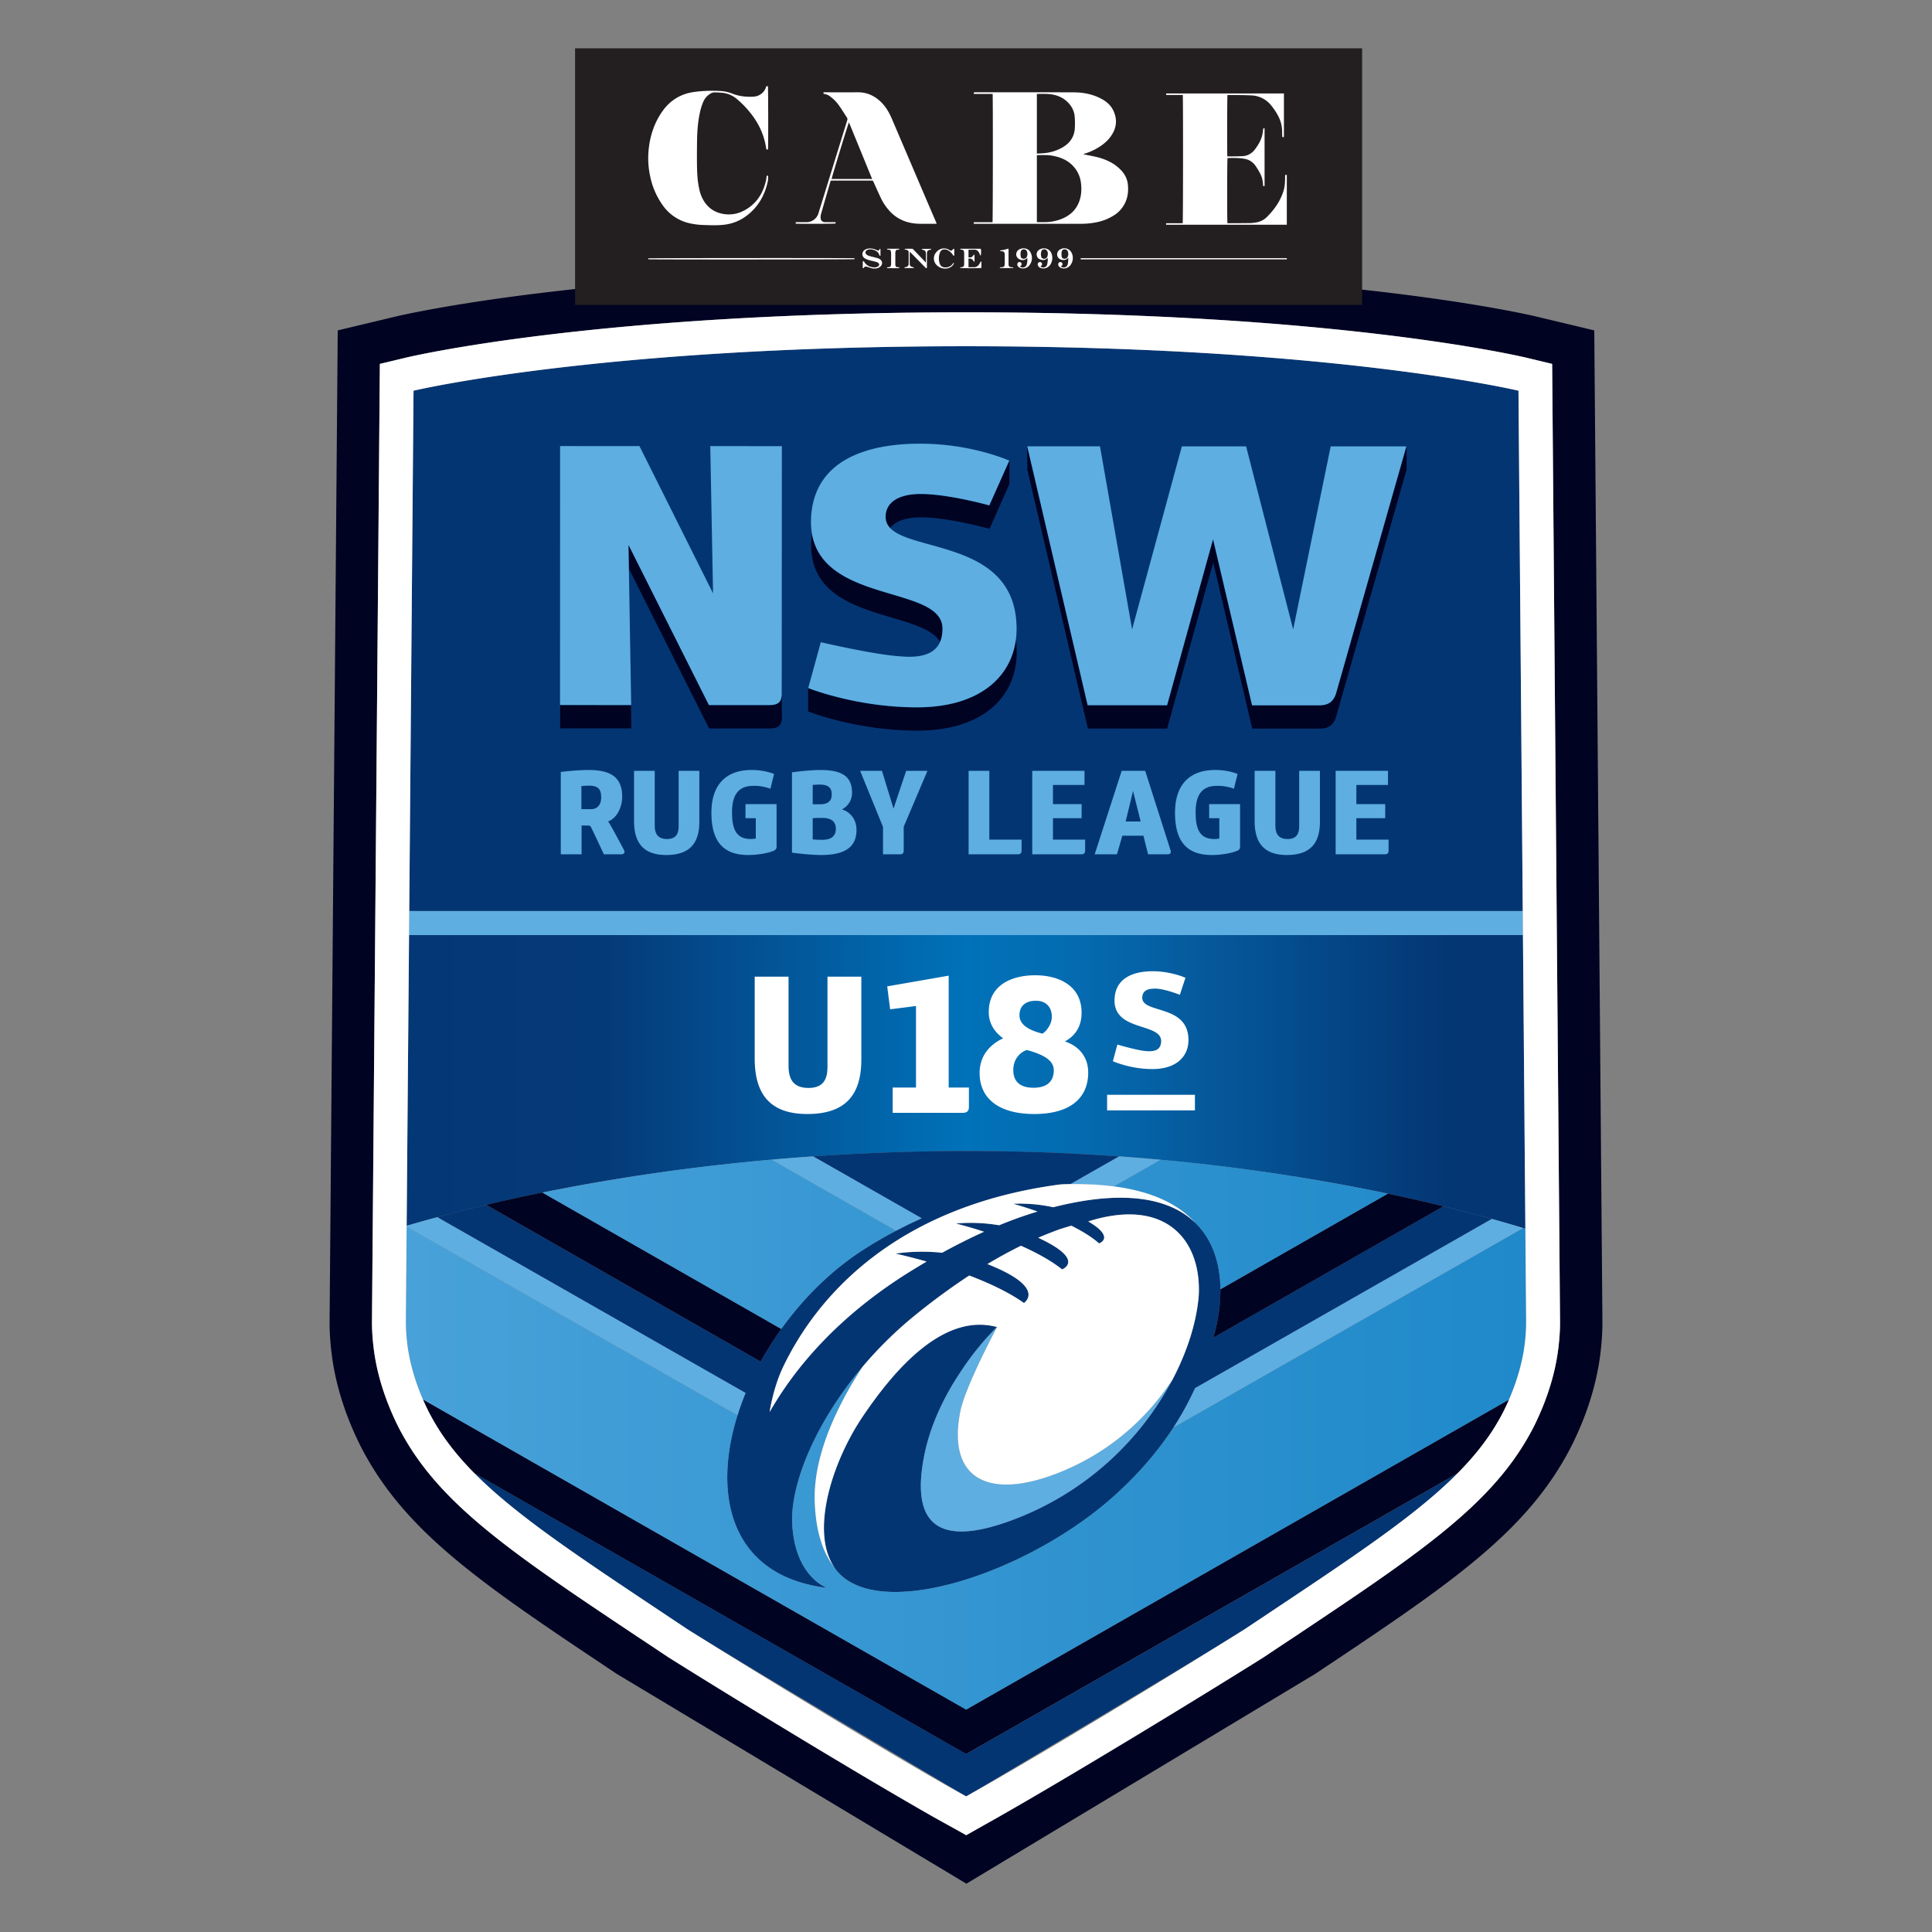
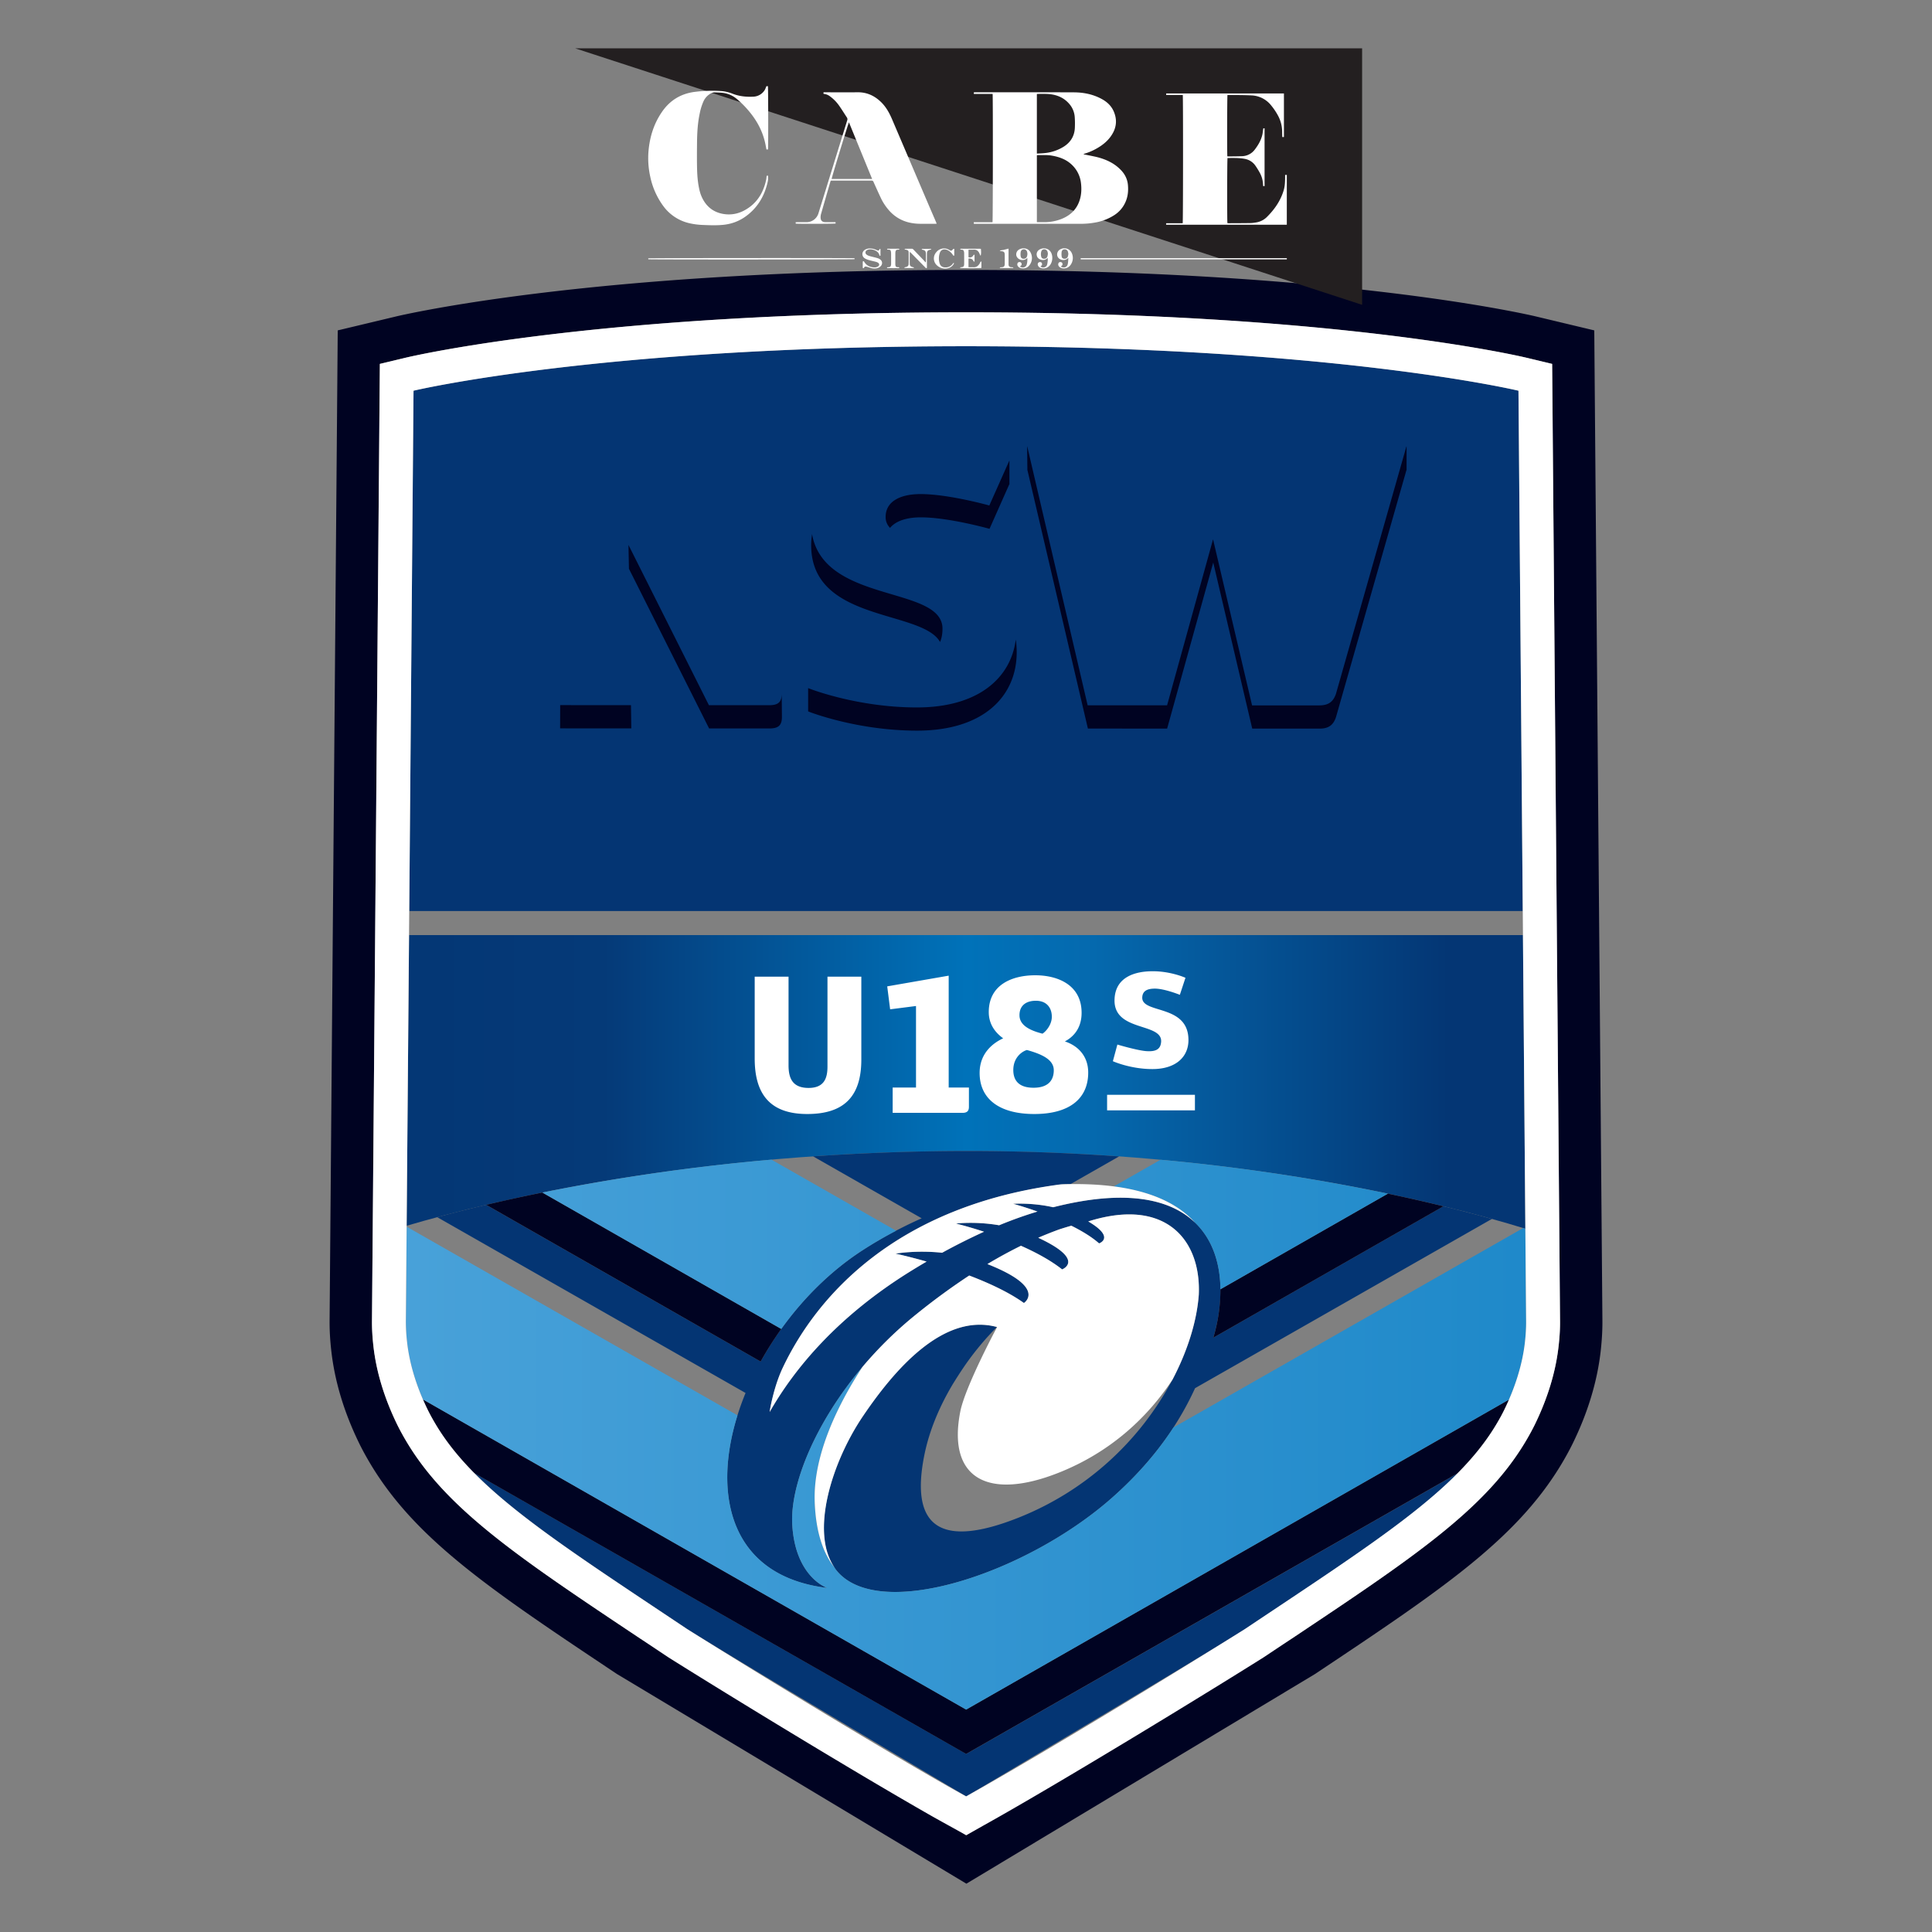
<svg xmlns="http://www.w3.org/2000/svg" clip-rule="evenodd" fill-rule="evenodd" stroke-linejoin="round" stroke-miterlimit="1.414" viewBox="0 0 100 100">
  <rect x="0" y="0" width="100" height="100" fill="#808080" stroke="none" />
  <linearGradient id="a" gradientTransform="matrix(62.869 0 0 62.869 18.565 55.998)" gradientUnits="userSpaceOnUse" x2="1">
    <stop offset="0" stop-color="#043674" />
    <stop offset=".2" stop-color="#053a78" />
    <stop offset=".5" stop-color="#0072b9" />
    <stop offset=".6" stop-color="#056aaf" />
    <stop offset=".9" stop-color="#043674" />
    <stop offset="1" stop-color="#043674" />
  </linearGradient>
  <linearGradient id="b" gradientTransform="matrix(266.883 0 0 -277.301 -143.701 74.255)" gradientUnits="userSpaceOnUse" x2="1">
    <stop offset="0" stop-color="#0077be" />
    <stop offset=".5" stop-color="#5eaee1" />
    <stop offset="1" stop-color="#0077be" />
  </linearGradient>
  <path d="m21.172 48.399-.124 15.047c4.529-1.334 14.989-3.871 29.066-3.871 13.977 0 24.417 2.662 28.838 4.022l-.124-15.198z" fill="url(#a)" />
  <path d="m50.014 90.784-25.46-14.538c2.344 2.368 5.926 4.67 11.006 8.066 2.935 1.845 14.454 8.669 14.454 8.669s11.509-6.824 14.443-8.669c5.068-3.387 8.644-5.688 10.989-8.051zm27.207-27.693a80.551 80.551 0 0 0 -2.506-.655l-11.915 6.804c1.195-4.056-.222-8.805-8.288-6.753-1.1-.249-2.068-.178-2.068-.178s.532.143 1.255.401c-.621.187-1.284.42-1.984.709-1.249-.213-2.232-.088-2.232-.088s.605.148 1.45.423a32.32 32.32 0 0 0 -2.169 1.088c-1.369-.145-2.408.047-2.408.047s.664.141 1.605.41c-.257.15-.519.307-.784.471-3.807 2.348-6.048 5.05-7.337 7.311-.011-.011.195-1.274.674-2.284 1.759-3.715 5.846-8.377 14.412-9.487.07-.009.111-.012.515-.025-.006 0-.009-.005-.014-.006l2.498-1.424a109.23 109.23 0 0 0 -7.811-.28c-2.829 0-5.51.104-8.029.278l5.621 3.206c-.99.439-2.02.982-3.058 1.653-2.208 1.428-4.038 3.518-5.276 5.762l-14.205-8.112c-.939.221-1.787.437-2.535.639l15.958 9.099c-1.913 4.657-1.135 9.448 4.221 10.089 0 0-1.642-.543-1.803-3.262-.165-2.724 2.173-7.49 6.434-10.912a34.597 34.597 0 0 1 2.725-1.994c1.018.387 2.051.864 2.831 1.422 0 0 1.226-.786-1.889-2.015a24.15 24.15 0 0 1 1.735-.947c.767.34 1.534.75 2.131 1.223 0 0 1.255-.483-1.236-1.638.36-.155.726-.301 1.092-.434.205-.066.411-.13.621-.189.535.266 1.045.571 1.437.915 0 0 .87-.298-.562-1.137 4.004-1.262 5.847.952 5.722 3.79-.095 1.324-.554 2.86-1.361 4.398a15.497 15.497 0 0 1 -7.98 7.149c-3.923 1.554-5.622.585-4.871-3.208.275-1.392.854-2.659 1.48-3.708.212-.343.411-.651.599-.926a14.71 14.71 0 0 1 1.684-2.03c-2.774-.75-5.306 2.21-6.93 4.609-1.627 2.399-2.796 6.118-1.415 7.935 2.108 2.766 9.782.266 14.267-3.674 2.318-2.039 3.586-4.064 4.334-5.704zm-56.038-15.936.221-26.932s9.634-2.302 28.597-2.302c18.962 0 28.595 2.302 28.595 2.302l.229 27.715h-.001l-.006-.783z" fill="#043573" fill-rule="nonzero" />
  <path d="m82.519 17.101-3.004-.718c-.413-.099-10.311-2.411-29.515-2.411-19.205 0-29.102 2.312-29.514 2.411l-3.005.718-.421 51.254c-.004.479.023.981.084 1.53.175 1.597.665 3.224 1.459 4.845.171.348.365.698.591 1.076 2.363 3.919 6.267 6.524 12.735 10.838l18.091 10.856 18.053-10.858c6.467-4.312 10.37-6.917 12.732-10.836.227-.377.421-.73.597-1.088.79-1.611 1.279-3.236 1.454-4.827.06-.553.088-1.057.084-1.536zm-1.844 52.548c-.146 1.339-.566 2.721-1.242 4.104a12.52 12.52 0 0 1 -.506.919c-2.109 3.502-5.86 6.002-12.073 10.146l-16.843 10.172-16.864-10.172c-6.213-4.144-9.964-6.644-12.073-10.144a12.765 12.765 0 0 1 -.504-.914c-.68-1.39-1.099-2.772-1.245-4.113a10.669 10.669 0 0 1 -.072-1.273l.407-49.539 1.336-.32c.402-.095 10.053-2.35 29.004-2.35 18.952 0 28.602 2.255 29.003 2.35l1.336.32.407 49.539c.004.391-.018.808-.071 1.275zm-5.235 6.611c.802-.807 1.461-1.623 1.985-2.492a10.445 10.445 0 0 0 .681-1.325l-28.099 16.045-28.113-16.053c.081.184.163.366.251.546.132.267.278.528.434.787.521.864 1.174 1.674 1.97 2.478l25.458 14.538zm-35.001-7.473-12.366-7.061a90.715 90.715 0 0 0 -2.906.636l14.205 8.112c.318-.576.675-1.14 1.067-1.687zm22.361.453 11.915-6.804a91.12 91.12 0 0 0 -2.878-.653l-8.668 4.95a8.66 8.66 0 0 1 -.369 2.507zm-20.966-33.626v.005s2.482.998 5.623.998c3.153.003 4.863-1.503 5.12-3.515.031.209.047.429.047.663 0 2.281-1.729 4.058-5.162 4.053-3.139 0-5.623-.991-5.623-.991l.004-.011h-.014v-1.202zm30.962-11.278-3.646 12.784c-.142.424-.399.597-.861.593h-3.474l-2.018-8.597-2.387 8.597-4.101-.004-3.13-13.38h-.002l-.004-.025h.004l-.013-1.196h.006l3.126 13.398 4.112.002 2.379-8.593 2.02 8.596h3.475c.464 0 .717-.172.865-.593l3.647-12.807h.01v1.225zm-32.335 11.571c0 .44-.187.594-.65.594l-3.118-.001-4.164-8.295.025 1.234 4.149 8.266h3.114c.466 0 .655-.152.655-.595zm-11.466.59-.004 1.203 3.686.002-.018-1.202zm19.663-3.266c.082-.194.125-.42.125-.689.003-2.24-6.122-1.282-6.752-4.901-.013.121-.033.245-.04.376-.197 4.224 5.707 3.502 6.667 5.214zm3.59-8.177h.003l-.003.003v.012h-.008l-1.023 2.303s-2.106-.594-3.557-.594c-.717 0-1.295.182-1.59.545a.775.775 0 0 1 -.23-.567c0-.802.756-1.183 1.81-1.183 1.451 0 3.557.591 3.557.591l1.032-2.314h.009z" fill="#000322" fill-rule="nonzero" />
  <path d="m45.818 82.381h-.001c3.261.241 8.366-1.892 11.705-4.825 1.43-1.257 2.461-2.51 3.217-3.671l18.101-10.322.112.034.04 4.791c.003.356-.021.712-.06 1.068-.113 1.018-.416 2.035-.828 2.987l-28.098 16.045-28.113-16.053c-.411-.95-.713-1.963-.824-2.979a9.105 9.105 0 0 1 -.061-1.068l.04-4.896 17.125 9.765c-1.197 3.829-.463 7.504 3.253 8.642.424.13.882.229 1.385.29 0 0-1.642-.543-1.803-3.262-.124-2.05 1.17-5.256 3.633-8.176-1.197 1.837-2.565 4.503-2.471 6.998.063 1.659.485 2.715 1.028 3.39.02.03.036.063.057.091.539.707 1.443 1.068 2.563 1.151h.001zm-1.17-17.669c.583-.377 1.163-.71 1.736-1.01l-6.451-3.679a107.578 107.578 0 0 0 -11.859 1.703l12.365 7.061c1.136-1.585 2.568-3.014 4.209-4.075zm17.214-1.422c-.006-.007-.013-.012-.019-.017.92.877 1.313 2.122 1.326 3.46l8.668-4.95a103.232 103.232 0 0 0 -11.768-1.754l-2.422 1.381c2.043.266 3.382.954 4.215 1.88z" fill="url(#b)" />
  <g fill-rule="nonzero">
-     <path d="m51.615 68.683.001-.001-.001.001c-.034.045-1.656 3.094-1.909 4.37-.693 3.504 1.465 4.613 5.091 3.175 2.685-1.065 4.6-2.86 5.891-4.819a15.497 15.497 0 0 1 -7.98 7.149c-3.923 1.554-5.622.585-4.871-3.208.275-1.392.854-2.659 1.48-3.708.212-.343.411-.651.599-.926a14.71 14.71 0 0 1 1.664-2.01zm9.124 5.202 18.101-10.322a67.37 67.37 0 0 0 -1.619-.472l-15.365 8.761a15.427 15.427 0 0 1 -1.117 2.033zm-22.149-1.785-15.958-9.099c-.588.158-1.118.307-1.583.444l-.001.047 17.125 9.765c.12-.385.258-.771.417-1.157zm9.118-9.04-5.623-3.207c-.731.051-1.449.108-2.152.17l6.451 3.679c.447-.235.889-.45 1.324-.642zm7.733-1.775-.027.001-.01.006a15.96 15.96 0 0 1 2.243.118l2.422-1.381c-.701-.064-1.417-.122-2.144-.174l-2.506 1.428a.164.164 0 0 0 .022.002zm23.387-12.886h-57.656l.01-1.244h57.636zm-46.01-8.501h1.071v2.814c0 .414.131.715.636.715.509 0 .601-.327.601-.677v-2.852h1.072v2.63c0 1.166-.544 1.727-1.715 1.727-1.167 0-1.665-.619-1.665-1.758zm32.121 0h1.075v2.814c0 .414.125.715.635.715.502 0 .597-.327.597-.677v-2.852h1.073v2.63c0 1.166-.545 1.727-1.714 1.727-1.168 0-1.666-.619-1.666-1.758zm-1.826 2.45h-.527v-.728h1.6v2.215c0 .105-.066.169-.15.201-.231.107-.791.219-1.306.219-1.199 0-1.911-.587-1.911-2.19 0-1.437.739-2.175 1.988-2.21.744-.02 1.25.206 1.25.206l-.19.764s-.439-.182-.972-.147c-.614.03-1.01.381-1.01 1.369 0 .917.246 1.374.958 1.38.103 0 .193-.012.27-.024zm-22.121-2.372s.847-.121 1.482-.121c1.175 0 1.628.379 1.628 1.189a.948.948 0 0 1 -.525.849c.489.154.755.577.755 1.058 0 .927-.64 1.304-1.832 1.304-.635 0-1.508-.123-1.508-.123zm-1.872 2.372h-.533v-.728h1.608v2.215c0 .105-.071.169-.152.201-.234.107-.794.219-1.306.219-1.203 0-1.914-.587-1.914-2.19 0-1.437.743-2.175 1.985-2.21.747-.02 1.256.206 1.256.206l-.188.764s-.442-.182-.972-.147c-.616.03-1.014.381-1.014 1.369 0 .917.246 1.374.958 1.38.104 0 .19-.012.272-.024zm17.013-1.72h-1.632v.992h1.484v.728h-1.484v1.11h1.665v.562c0 .143-.062.199-.21.199h-2.527v-4.321h2.704zm-26.031 3.591h-1.076v-4.263s.789-.101 1.453-.101c1.226 0 1.725.453 1.725 1.382 0 .496-.237 1.094-.728 1.279.087.112.431.744.818 1.476.077.14 0 .227-.143.227h-.893s-.634-1.349-.662-1.393c-.034-.07-.071-.097-.158-.097h-.336zm16.478 0h-.875v-1.416l-1.184-2.905h1.129l.598 1.956.655-1.956h1.102l-1.229 2.893v1.234c0 .138-.06.194-.196.194zm11.233 0h-1.152l1.398-4.321h1.216s1.317 4.122 1.317 4.127c.033.138-.026.194-.177.194h-.991l-.24-.962h-1.092zm14.029-3.591h-1.637v.992h1.493v.728h-1.493v1.11h1.668v.562c0 .143-.06.199-.211.199h-2.529v-4.321h2.709zm-20.635 2.83h1.67v.562c0 .143-.062.199-.212.199h-2.53v-4.321h1.072zm-8.602-1.122c-.291-.005-.54.012-.54.012v1.099s.169.021.5.021c.556 0 .698-.281.698-.577 0-.351-.219-.543-.658-.555zm15.659.183h.776l-.394-1.578zm-27.147-1.244c0-.413-.141-.609-.633-.609-.168 0-.391.02-.391.02v1.198h.496c.307 0 .528-.209.528-.609zm11.297-.665c-.141 0-.349.018-.349.018v1s.275.004.441 0c.32-.012.544-.149.544-.499 0-.345-.155-.519-.636-.519zm8.793-14.452s-2.106-.591-3.557-.591c-1.054 0-1.81.381-1.81 1.184-.005 2.067 6.781.693 6.778 5.802-.004 2.281-1.727 4.061-5.161 4.058-3.141 0-5.623-.997-5.623-.997l.651-2.374s2.695.633 4.067.728c1.406.135 2.231-.245 2.231-1.431.003-2.392-7.009-1.136-6.802-5.73.152-3.102 3.08-3.848 5.654-3.842 2.67 0 4.605.878 4.605.878zm17.075 10.348h-3.475l-2.02-8.598-2.379 8.595-4.112-.003-3.126-13.398h3.765l1.662 9.474 2.576-9.473 3.325.001 2.436 9.476 1.943-9.476h3.917l-3.647 12.809c-.148.42-.401.593-.865.593zm-27.813-13.413-.008 12.808c0 .44-.187.593-.65.593l-3.118-.001-4.164-8.294.141 8.294-3.683-.002.004-13.402 4.108.002 3.808 7.62-.143-7.62z" fill="#5eaee1" />
-     <path d="m29.766 2.5h40.737v13.278h-40.737z" fill="#231f20" />
+     <path d="m29.766 2.5h40.737v13.278z" fill="#231f20" />
    <path d="m79.004 18.515c-.401-.095-10.052-2.35-29.003-2.35-18.952 0-28.603 2.255-29.005 2.35l-1.335.32-.408 49.539c-.003.391.021.808.072 1.273.147 1.341.565 2.723 1.245 4.113.145.292.31.592.504.914 2.109 3.5 5.86 6 12.073 10.144l1.471.981c3.2 2.01 9.704 5.977 13.589 8.189.218.125.95.529.95.529l.855.473.852-.479s.713-.399.926-.522c3.888-2.213 10.392-6.18 13.592-8.19l1.472-.981c6.213-4.144 9.964-6.644 12.073-10.146.193-.32.358-.62.507-.919.676-1.383 1.095-2.765 1.241-4.104.053-.467.076-.884.072-1.275l-.408-49.539zm-.072 50.941c-.134 1.213-.537 2.425-1.075 3.525-.131.267-.277.528-.434.787-2.054 3.41-6.173 5.997-12.975 10.544-2.934 1.846-9.518 5.871-13.526 8.152-.214.122-.917.517-.917.517s-.713-.395-.927-.517c-4.007-2.281-10.591-6.306-13.526-8.152-6.802-4.547-10.92-7.134-12.975-10.544-.156-.259-.302-.52-.434-.787-.539-1.1-.941-2.312-1.074-3.525a9.328 9.328 0 0 1 -.062-1.068l.397-48.165s9.634-2.302 28.597-2.302c18.962 0 28.595 2.302 28.595 2.302l.396 48.165c.003.356-.021.712-.06 1.068zm-20.431-6.598c2.497.026 3.647 1.891 3.548 4.153-.095 1.324-.554 2.86-1.361 4.398-1.291 1.959-3.206 3.754-5.891 4.819-3.626 1.438-5.784.329-5.091-3.175.249-1.256 1.824-4.229 1.906-4.366l.003-.004-.035.023a.347.347 0 0 1 .02-.02c-2.774-.75-5.306 2.21-6.93 4.609-1.601 2.361-2.753 5.998-1.472 7.844-.543-.675-.965-1.731-1.028-3.39-.094-2.495 1.274-5.161 2.471-6.998.811-.96 1.746-1.89 2.801-2.736a34.597 34.597 0 0 1 2.725-1.994c1.018.387 2.051.864 2.831 1.422 0 0 1.226-.786-1.889-2.015a24.15 24.15 0 0 1 1.735-.947c.767.34 1.534.75 2.131 1.223 0 0 1.255-.483-1.236-1.638.36-.155.726-.301 1.092-.434.205-.066.411-.13.621-.189.535.266 1.045.571 1.437.915 0 0 .87-.298-.562-1.137.797-.251 1.509-.365 2.137-.363zm-17.987 7.939c-.479 1.01-.685 2.273-.674 2.284 1.289-2.261 3.53-4.963 7.337-7.311.265-.164.527-.321.784-.471-.941-.269-1.605-.41-1.605-.41s1.039-.192 2.408-.047a32.32 32.32 0 0 1 2.169-1.088 22.402 22.402 0 0 0 -1.45-.423s.983-.125 2.232.088c.7-.289 1.363-.522 1.984-.709-.723-.258-1.255-.401-1.255-.401s.968-.071 2.068.178c3.757-.955 6.07-.435 7.35.803-1.151-1.28-3.261-2.109-6.871-1.991-.041.001-.081.005-.121.007-8.508 1.13-12.603 5.789-14.356 9.491zm-1.451-20.246h1.752v4.592c0 .675.211 1.168 1.038 1.168.826 0 .977-.533.977-1.107v-4.653h1.752v4.29c0 1.903-.886 2.82-2.8 2.82-1.904 0-2.719-1.007-2.719-2.87zm17.262 4.965c0 1.339-.957 2.145-2.79 2.145-1.843 0-2.83-.806-2.83-2.125 0-1.118.826-1.611 1.219-1.793-.393-.282-.746-.715-.746-1.359 0-1.41 1.199-1.904 2.408-1.904 1.158 0 2.397.494 2.397 1.944 0 .906-.544 1.309-.866 1.48.654.212 1.208.736 1.208 1.612zm-7.221.775h1.047v.997c0 .222-.1.312-.332.313h-3.615v-1.31h1.208v-4.22l-1.339.171-.151-1.188 3.182-.554zm12.745 1.18h-4.546v-.805h4.546zm-7.306-2.076c0-.575-.675-.846-1.39-1.047-.222.06-.705.362-.705 1.037 0 .513.261.916 1.047.916.735 0 1.048-.362 1.048-.906zm6.526-3.904s-.794-.32-1.288-.32c-.368 0-.639.097-.658.446-.049.881 2.391.329 2.391 2.217 0 .852-.629 1.501-1.868 1.501-1.143 0-2.044-.407-2.044-.407l.233-.862s1.007.3 1.481.339c.504.039.765-.087.785-.503.028-.988-2.508-.485-2.411-2.208.058-1.142 1.084-1.423 1.975-1.423.949 0 1.694.339 1.694.339zm-8.299 1.115c.04.483.554.734 1.188.896.141-.081.484-.433.484-.877 0-.433-.242-.826-.826-.826-.564 0-.876.303-.846.807zm-3.391-38.992c-.006.019-.008.038-.018.053a.472.472 0 0 1 -.349.228.611.611 0 0 1 -.496-.143.481.481 0 0 1 -.062-.688.515.515 0 0 1 .519-.194.57.57 0 0 1 .169.072c.088.05.101.051.172-.025.019-.021.034-.05.078-.032v.342c-.043.023-.057-.008-.074-.035a.71.71 0 0 0 -.231-.225.435.435 0 0 0 -.139-.053c-.147-.026-.258.037-.304.177a.888.888 0 0 0 -.014.523c.042.153.141.228.303.227a.448.448 0 0 0 .381-.186c.015-.02.021-.051.065-.041zm-3.806-.72v.335c-.025.015-.046.014-.053-.017a.351.351 0 0 0 -.181-.226.577.577 0 0 0 -.35-.076.32.32 0 0 0 -.109.033c-.095.049-.114.16-.033.23.042.037.1.061.155.078.136.04.275.068.412.108.049.014.1.037.141.068.126.091.135.247.025.356-.118.116-.267.128-.421.108-.064-.009-.125-.035-.188-.053-.042-.012-.084-.027-.127-.036-.052-.011-.101-.007-.122.054-.011.03-.034.028-.066.012v-.274c0-.023.004-.045.005-.066.034-.017.05-.008.067.02.125.207.32.293.557.293a.346.346 0 0 0 .158-.048c.083-.046.085-.137.007-.191a.354.354 0 0 0 -.12-.051c-.117-.032-.237-.055-.353-.089a.93.93 0 0 1 -.204-.083c-.177-.102-.181-.334-.01-.448a.501.501 0 0 1 .305-.069.762.762 0 0 1 .282.071c.021.009.044.019.066.026.062.022.065.022.095-.036.013-.024.02-.051.062-.029zm9.333.905c.172.096.33.032.363-.141.019-.096.021-.195.03-.292a.12.12 0 0 0 -.016-.008l-.057.045c-.1.075-.259.075-.377.001a.274.274 0 0 1 -.124-.302.292.292 0 0 1 .16-.198.42.42 0 0 1 .596.211.61.61 0 0 1 -.068.597.424.424 0 0 1 -.444.171.273.273 0 0 1 -.161-.099.153.153 0 0 1 -.026-.148.097.097 0 0 1 .091-.071c.05-.004.089.015.111.056.02.039.016.09-.015.121-.017.019-.038.035-.063.057zm-.675-.453c-.118.119-.242.138-.378.087-.104-.039-.174-.111-.192-.22a.278.278 0 0 1 .121-.281c.159-.116.445-.116.591.091.149.21.117.572-.069.749a.42.42 0 0 1 -.401.109c-.084-.019-.152-.066-.181-.15-.03-.083.02-.163.099-.166.05-.003.09.019.106.061.018.043.016.086-.02.121l-.052.045c.108.096.29.056.337-.075.024-.069.029-.146.038-.221.005-.042.001-.086.001-.15zm-1.44.449c.139.098.311.045.353-.105.03-.106.037-.215.03-.338l-.065.051c-.174.129-.456.028-.504-.179a.29.29 0 0 1 .145-.31c.187-.108.481-.084.597.167a.602.602 0 0 1 -.065.649c-.106.14-.259.186-.434.152a.263.263 0 0 1 -.155-.094.156.156 0 0 1 -.03-.148.104.104 0 0 1 .097-.076c.05-.003.087.018.108.06a.1.1 0 0 1 -.018.121c-.016.016-.035.029-.059.05zm-6.887.086c.014-.025.018-.041.028-.046.012-.006.029-.003.043-.004.1-.005.13-.031.146-.126.003-.02.003-.041.003-.061 0-.176.001-.353-.001-.53a.463.463 0 0 0 -.014-.111c-.015-.057-.04-.075-.1-.079-.03-.002-.058-.006-.087-.009-.002 0-.004-.004-.005-.006-.006-.037.023-.033.046-.033l.354-.001c.063 0 .125-.001.187.001.016.001.033.011.057.019-.03.038-.061.027-.088.028-.073.004-.101.024-.12.092a.311.311 0 0 0 -.01.086l-.001.565c0 .017 0 .035.003.052.011.083.04.108.125.113.029.002.066-.014.085.034-.069.031-.139.012-.206.015-.074.004-.148.001-.222.001zm4.865-1c.019.125.014.295-.012.357-.011-.017-.022-.029-.028-.044-.015-.031-.027-.064-.042-.095-.061-.12-.15-.189-.296-.176-.085.007-.171.001-.262.001v.393c.107.027.178.001.244-.088.017-.021.024-.058.068-.038v.346c-.04.014-.046-.012-.057-.032-.052-.102-.141-.13-.255-.123v.447l.119.002c.038 0 .077-.003.115 0 .173.018.279-.072.354-.211.011-.019.017-.043.031-.062.008-.011.026-.016.049-.03v.339c-.068.02-1.024.021-1.098 0-.007-.037.021-.034.044-.036.126-.01.158-.038.161-.164.003-.192.001-.383 0-.574a.271.271 0 0 0 -.015-.085c-.019-.062-.049-.081-.117-.084a.16.16 0 0 1 -.079-.022c.012-.009.022-.021.036-.025.013-.004.029-.002.044-.002h.931c.02 0 .041.004.065.006zm-3.472.994h-.493c.015-.02.021-.037.032-.042.019-.008.042-.007.061-.012.09-.026.131-.07.133-.162.004-.2.003-.4.001-.6 0-.073-.039-.112-.118-.13-.028-.006-.055-.009-.103-.018.03-.019.042-.034.055-.034.112-.002.224 0 .337-.002.042 0 .063.028.087.053.186.194.373.388.558.583.02.02.035.045.052.068l.021-.013c.002-.018.005-.037.005-.055 0-.125.001-.249-.001-.374-.002-.136-.044-.183-.183-.213-.01-.002-.019-.008-.031-.013.004-.012.006-.027.009-.027l.459-.005c.007 0 .014.015.027.031a.929.929 0 0 1 -.064.017c-.125.031-.162.075-.163.201-.002.218-.001.435-.001.652v.09c-.054.023-.073-.014-.096-.038l-.603-.613-.142-.144c-.011-.012-.024-.021-.036-.031-.007.006-.011.007-.011.009-.001.205-.005.411 0 .616.002.091.057.136.159.159.025.005.058-.002.049.047zm5.155 0h-.71c.017-.019.024-.037.036-.039.031-.006.065-.003.096-.007.076-.008.113-.039.126-.112.007-.036.006-.075.006-.112.001-.139.001-.278-.001-.417-.002-.138-.043-.177-.184-.188a.168.168 0 0 1 -.074-.02c.069-.038.149-.029.222-.05.072-.021.146-.038.233-.061v.811c.003.105.041.141.151.152.031.003.072-.017.099.043zm-18.896-.455a.803.803 0 0 0 -.002-.048c.064-.017 10.562-.023 10.675-.005l.002.048c-.064.018-10.563.023-10.675.005zm33.05.005h-10.67v-.063h10.67zm-12.367-.279c-.006-.063-.011-.123-.051-.175a.17.17 0 0 0 -.173-.063c-.066.011-.104.056-.12.115a.51.51 0 0 0 0 .266c.017.066.065.101.136.105.08.004.146-.032.176-.106.018-.045.022-.095.032-.142zm-1.417.019c.002.028.001.069.009.109.017.081.074.122.16.12a.169.169 0 0 0 .162-.115.37.37 0 0 0 .005-.256.17.17 0 0 0 -.185-.117c-.076.006-.134.065-.144.151-.005.031-.005.064-.007.108zm2.477-.022c-.009-.043-.013-.089-.03-.132-.028-.074-.096-.111-.175-.105a.149.149 0 0 0 -.144.131.884.884 0 0 0 .002.241c.01.08.071.116.152.116a.171.171 0 0 0 .168-.119c.014-.041.018-.085.027-.132zm-15.547-5.406h-.082c-.024-.126-.044-.251-.074-.374-.139-.601-.427-1.127-.823-1.601a4.983 4.983 0 0 0 -.644-.647 1.384 1.384 0 0 0 -.774-.315c-.115-.011-.23-.014-.346-.019a.431.431 0 0 0 -.243.069.895.895 0 0 0 -.356.4 2.906 2.906 0 0 0 -.194.632c-.105.492-.132.993-.138 1.496-.004.383-.007.765-.002 1.148.005.374.02.749.088 1.118.029.158.066.319.125.47.2.499.557.843 1.102.951.403.08.797.015 1.158-.186.625-.346.96-.892 1.105-1.564.015-.068.018-.138.027-.216l.075-.005c.009.121 0 .234-.026.344-.162.702-.505 1.296-1.097 1.737-.36.269-.765.422-1.216.464-.343.032-.686.02-1.029.005a3.669 3.669 0 0 1 -.746-.1 2.304 2.304 0 0 1 -1.323-.897 3.918 3.918 0 0 1 -.663-1.506 4.424 4.424 0 0 1 -.089-1.323c.064-.738.279-1.427.708-2.043.4-.575.951-.918 1.657-1.016a7.068 7.068 0 0 1 1.372-.047c.209.011.41.059.604.135.344.136.704.175 1.071.157a.724.724 0 0 0 .594-.33c.041-.062.063-.136.097-.214h.077c.017.066.022 3.162.005 3.277zm26.853 3.895h-6.247v-.076c.289-.006.574.001.858-.003.021-.066.025-6.527.004-6.638h-.86v-.079h6.096v2.255a1.69 1.69 0 0 0 -.074.007c-.006-.014-.013-.021-.013-.029-.003-.09-.006-.179-.006-.269a1.774 1.774 0 0 0 -.227-.841 3.268 3.268 0 0 0 -.344-.506 1.361 1.361 0 0 0 -1.018-.515c-.405-.02-.81-.016-1.216-.022-.008 0-.017.003-.025.005-.016.063-.023 3.027-.006 3.17.021.002.043.007.066.006.228-.003.456-.002.684-.013a.843.843 0 0 0 .664-.333c.179-.233.328-.483.396-.771.025-.106.033-.217.05-.333l.067-.008v2.99c-.012.002-.023.005-.033.005-.012 0-.023-.002-.04-.005-.006-.072-.009-.145-.019-.216a1.323 1.323 0 0 0 -.147-.454 4.04 4.04 0 0 0 -.232-.379.848.848 0 0 0 -.565-.359c-.294-.056-.589-.042-.882-.043-.02.069-.024 3.273-.005 3.371.022.001.044.005.067.005.37-.002.741-.002 1.11-.008.1-.001.201-.014.3-.031a1.01 1.01 0 0 0 .555-.272c.402-.397.717-.847.88-1.39.064-.214.071-.434.074-.655v-.144h.088zm-18.123-.053c-.038.002-.064.004-.089.004-.252.001-.504.002-.755 0a2.6 2.6 0 0 1 -.556-.06 1.969 1.969 0 0 1 -1.089-.66 2.723 2.723 0 0 1 -.4-.614c-.13-.276-.255-.554-.38-.833-.021-.05-.047-.07-.103-.07-.681.002-1.362.001-2.043.001-.02 0-.041.003-.068.005a1.328 1.328 0 0 0 -.03.089c-.158.546-.318 1.092-.473 1.639a.615.615 0 0 0 -.021.205c.01.138.092.209.233.213.145.003.289.001.434.001h.103l.008.069c-.067.019-1.927.024-2.066.007l-.006-.07c.031-.002.057-.006.083-.006h.47a.643.643 0 0 0 .629-.459c.496-1.605.992-3.21 1.49-4.815a.157.157 0 0 0 -.019-.146c-.135-.204-.263-.414-.404-.614a2.046 2.046 0 0 0 -.451-.464.638.638 0 0 0 -.311-.139c-.052-.006-.051-.009-.04-.085h.086c.556 0 1.113.006 1.67-.001.472-.006.862.169 1.196.485.267.251.443.563.585.893l1.884 4.411c.131.307.265.613.397.921.012.027.022.057.036.093zm2.049.005h-.124l-.006-.083h.971c.02-.069.025-6.527.006-6.639h-.968a1.395 1.395 0 0 0 -.011-.071c.014-.006.021-.011.029-.012.024-.002.048-.002.071-.002 1.697 0 3.393-.004 5.089.003.518.003 1.017.106 1.473.364.261.148.466.349.585.622.159.366.158.734-.029 1.092-.149.285-.369.51-.635.692-.257.174-.533.31-.833.4-.021.007-.041.017-.062.025l.004.013c.191.038.382.075.572.116.311.067.609.17.884.328.177.103.335.227.476.375.21.219.334.477.359.777.026.301-.003.595-.129.877a1.53 1.53 0 0 1 -.579.675 2.647 2.647 0 0 1 -.966.378c-.251.047-.503.07-.759.07zm3.137-.085h.409c.296-.002.583-.056.857-.163.499-.196.834-.539.972-1.055.069-.258.077-.52.047-.785a1.534 1.534 0 0 0 -.513-1.003c-.287-.258-.639-.378-1.016-.441-.237-.04-.478-.022-.717-.024-.012 0-.023.005-.039.009zm-9.727-5.168c-.084.204-.896 2.866-.896 2.932h2.096zm9.727 1.619c.125-.008.242-.011.359-.022a2.267 2.267 0 0 0 1.041-.343c.345-.222.541-.54.565-.946a4.63 4.63 0 0 0 -.004-.565 1.155 1.155 0 0 0 -.256-.664c-.274-.337-.639-.5-1.065-.54-.197-.018-.396-.008-.594-.01-.014 0-.028.005-.046.009z" fill="#fff" />
  </g>
</svg>